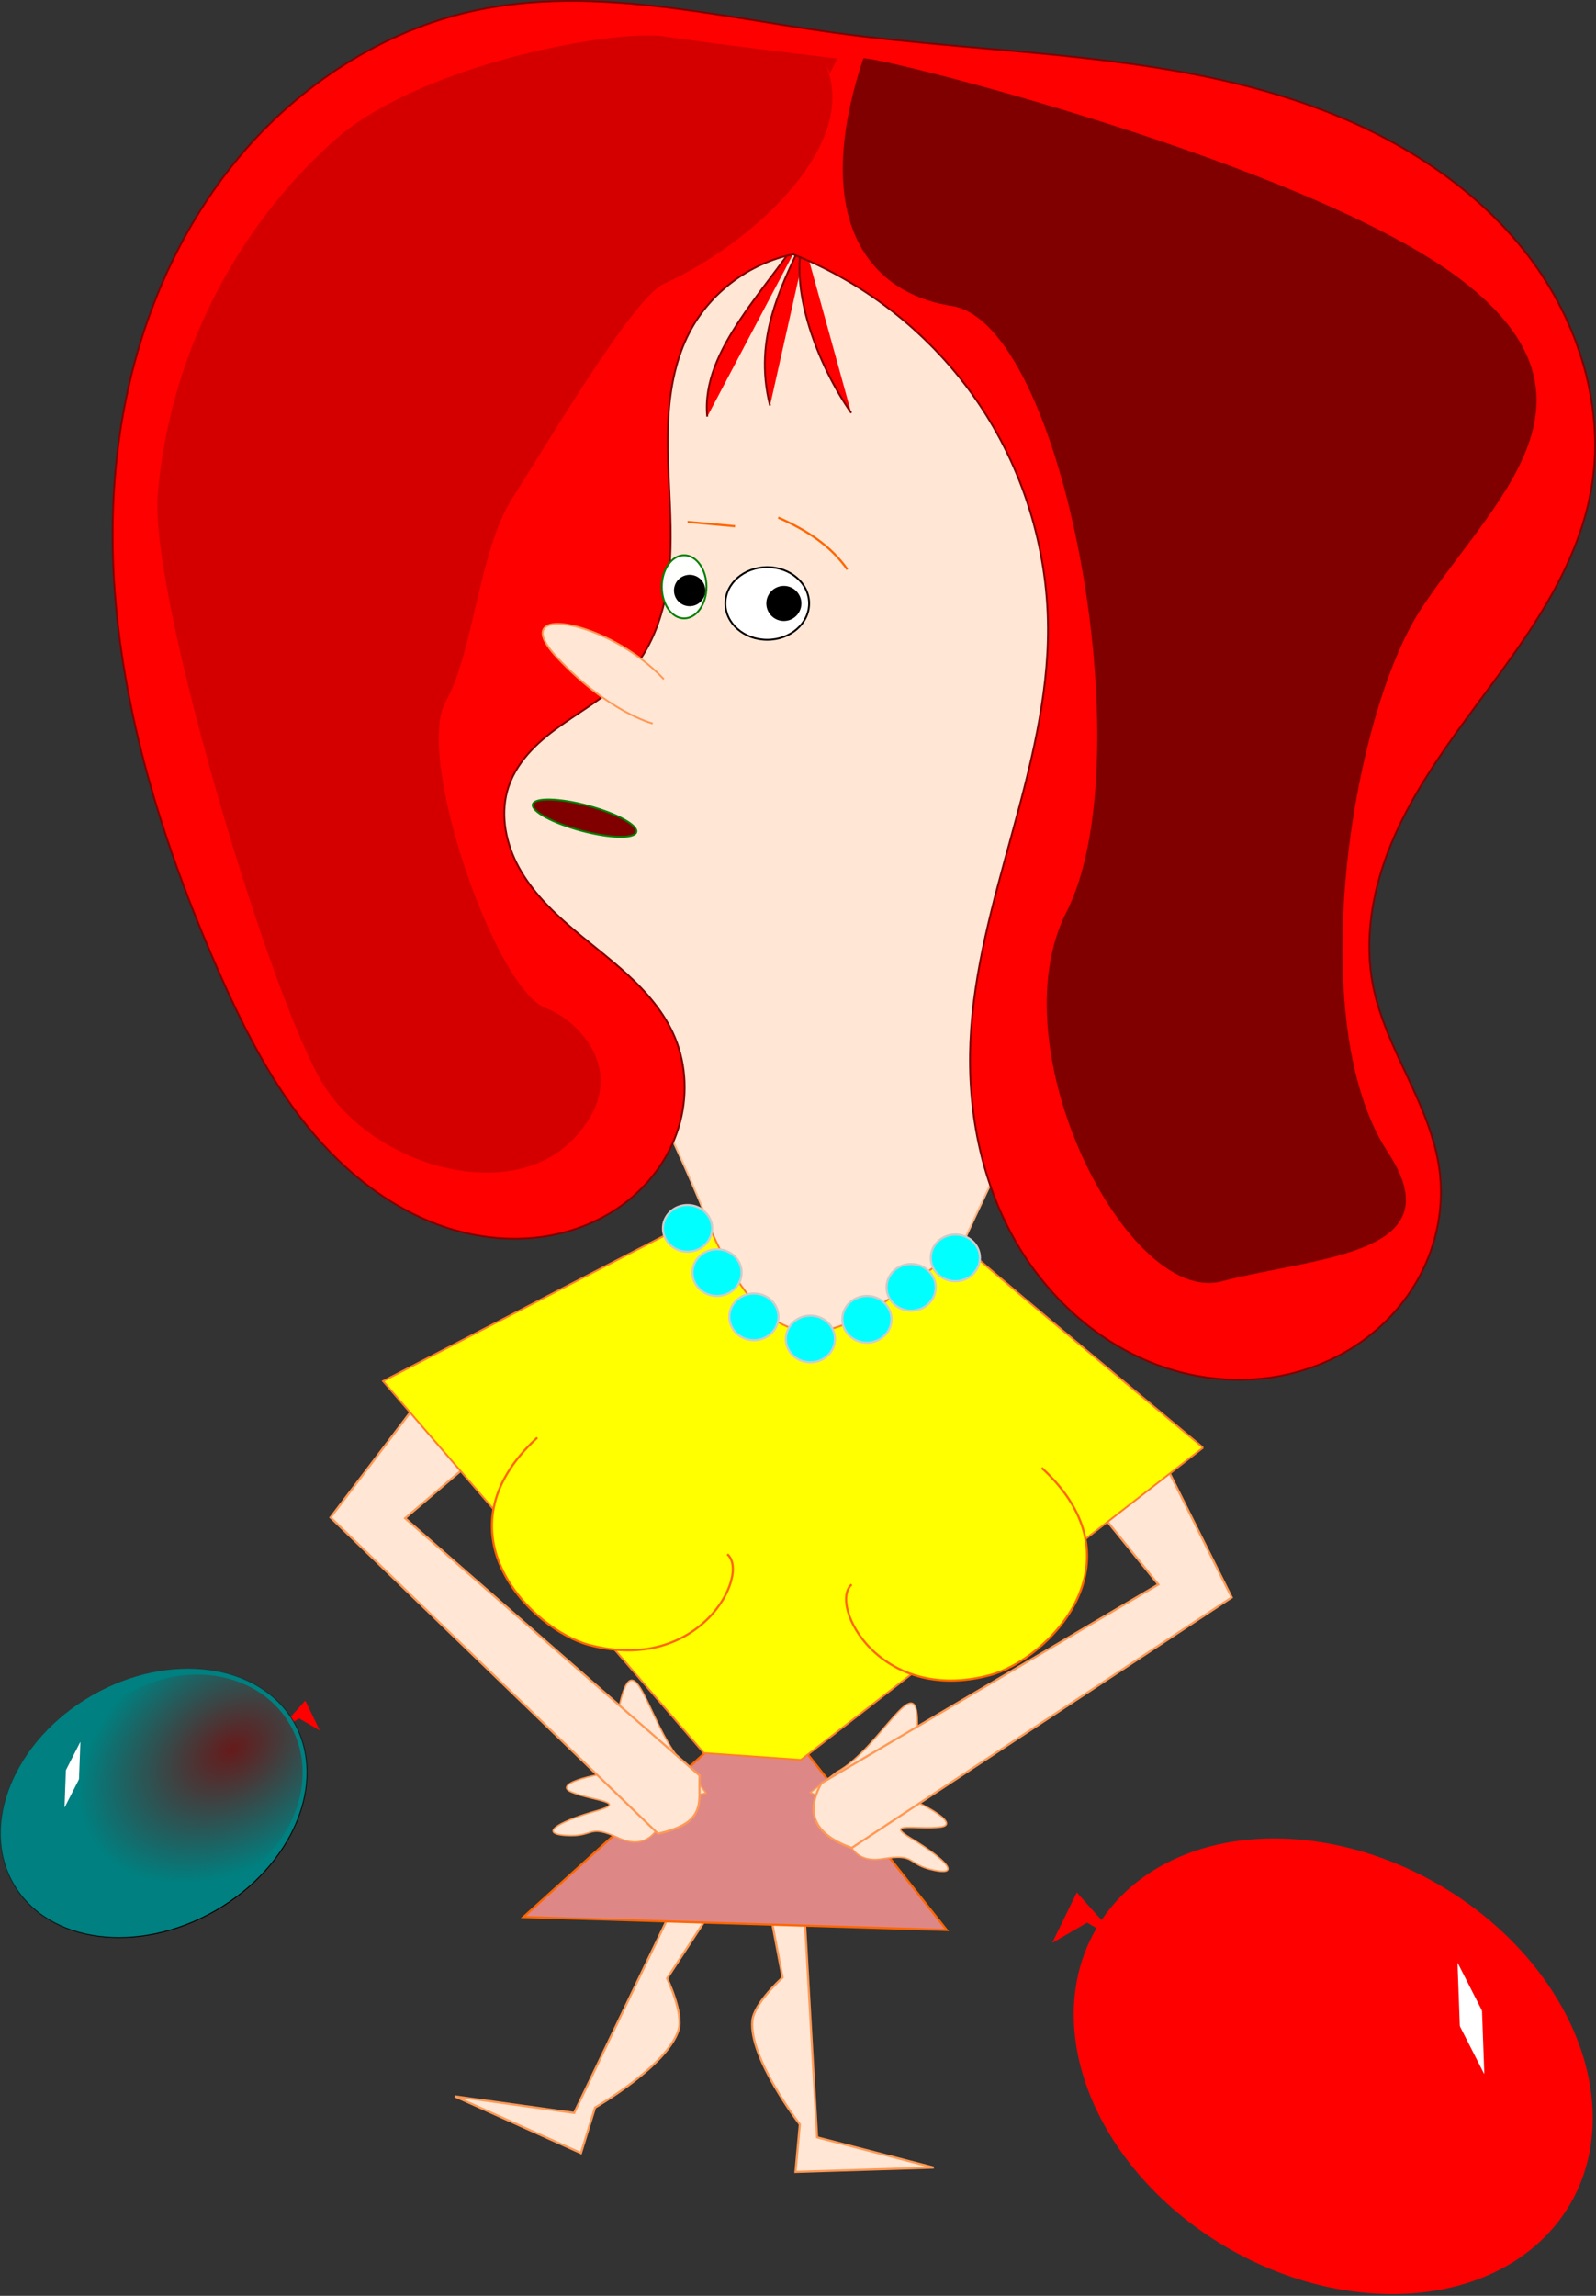
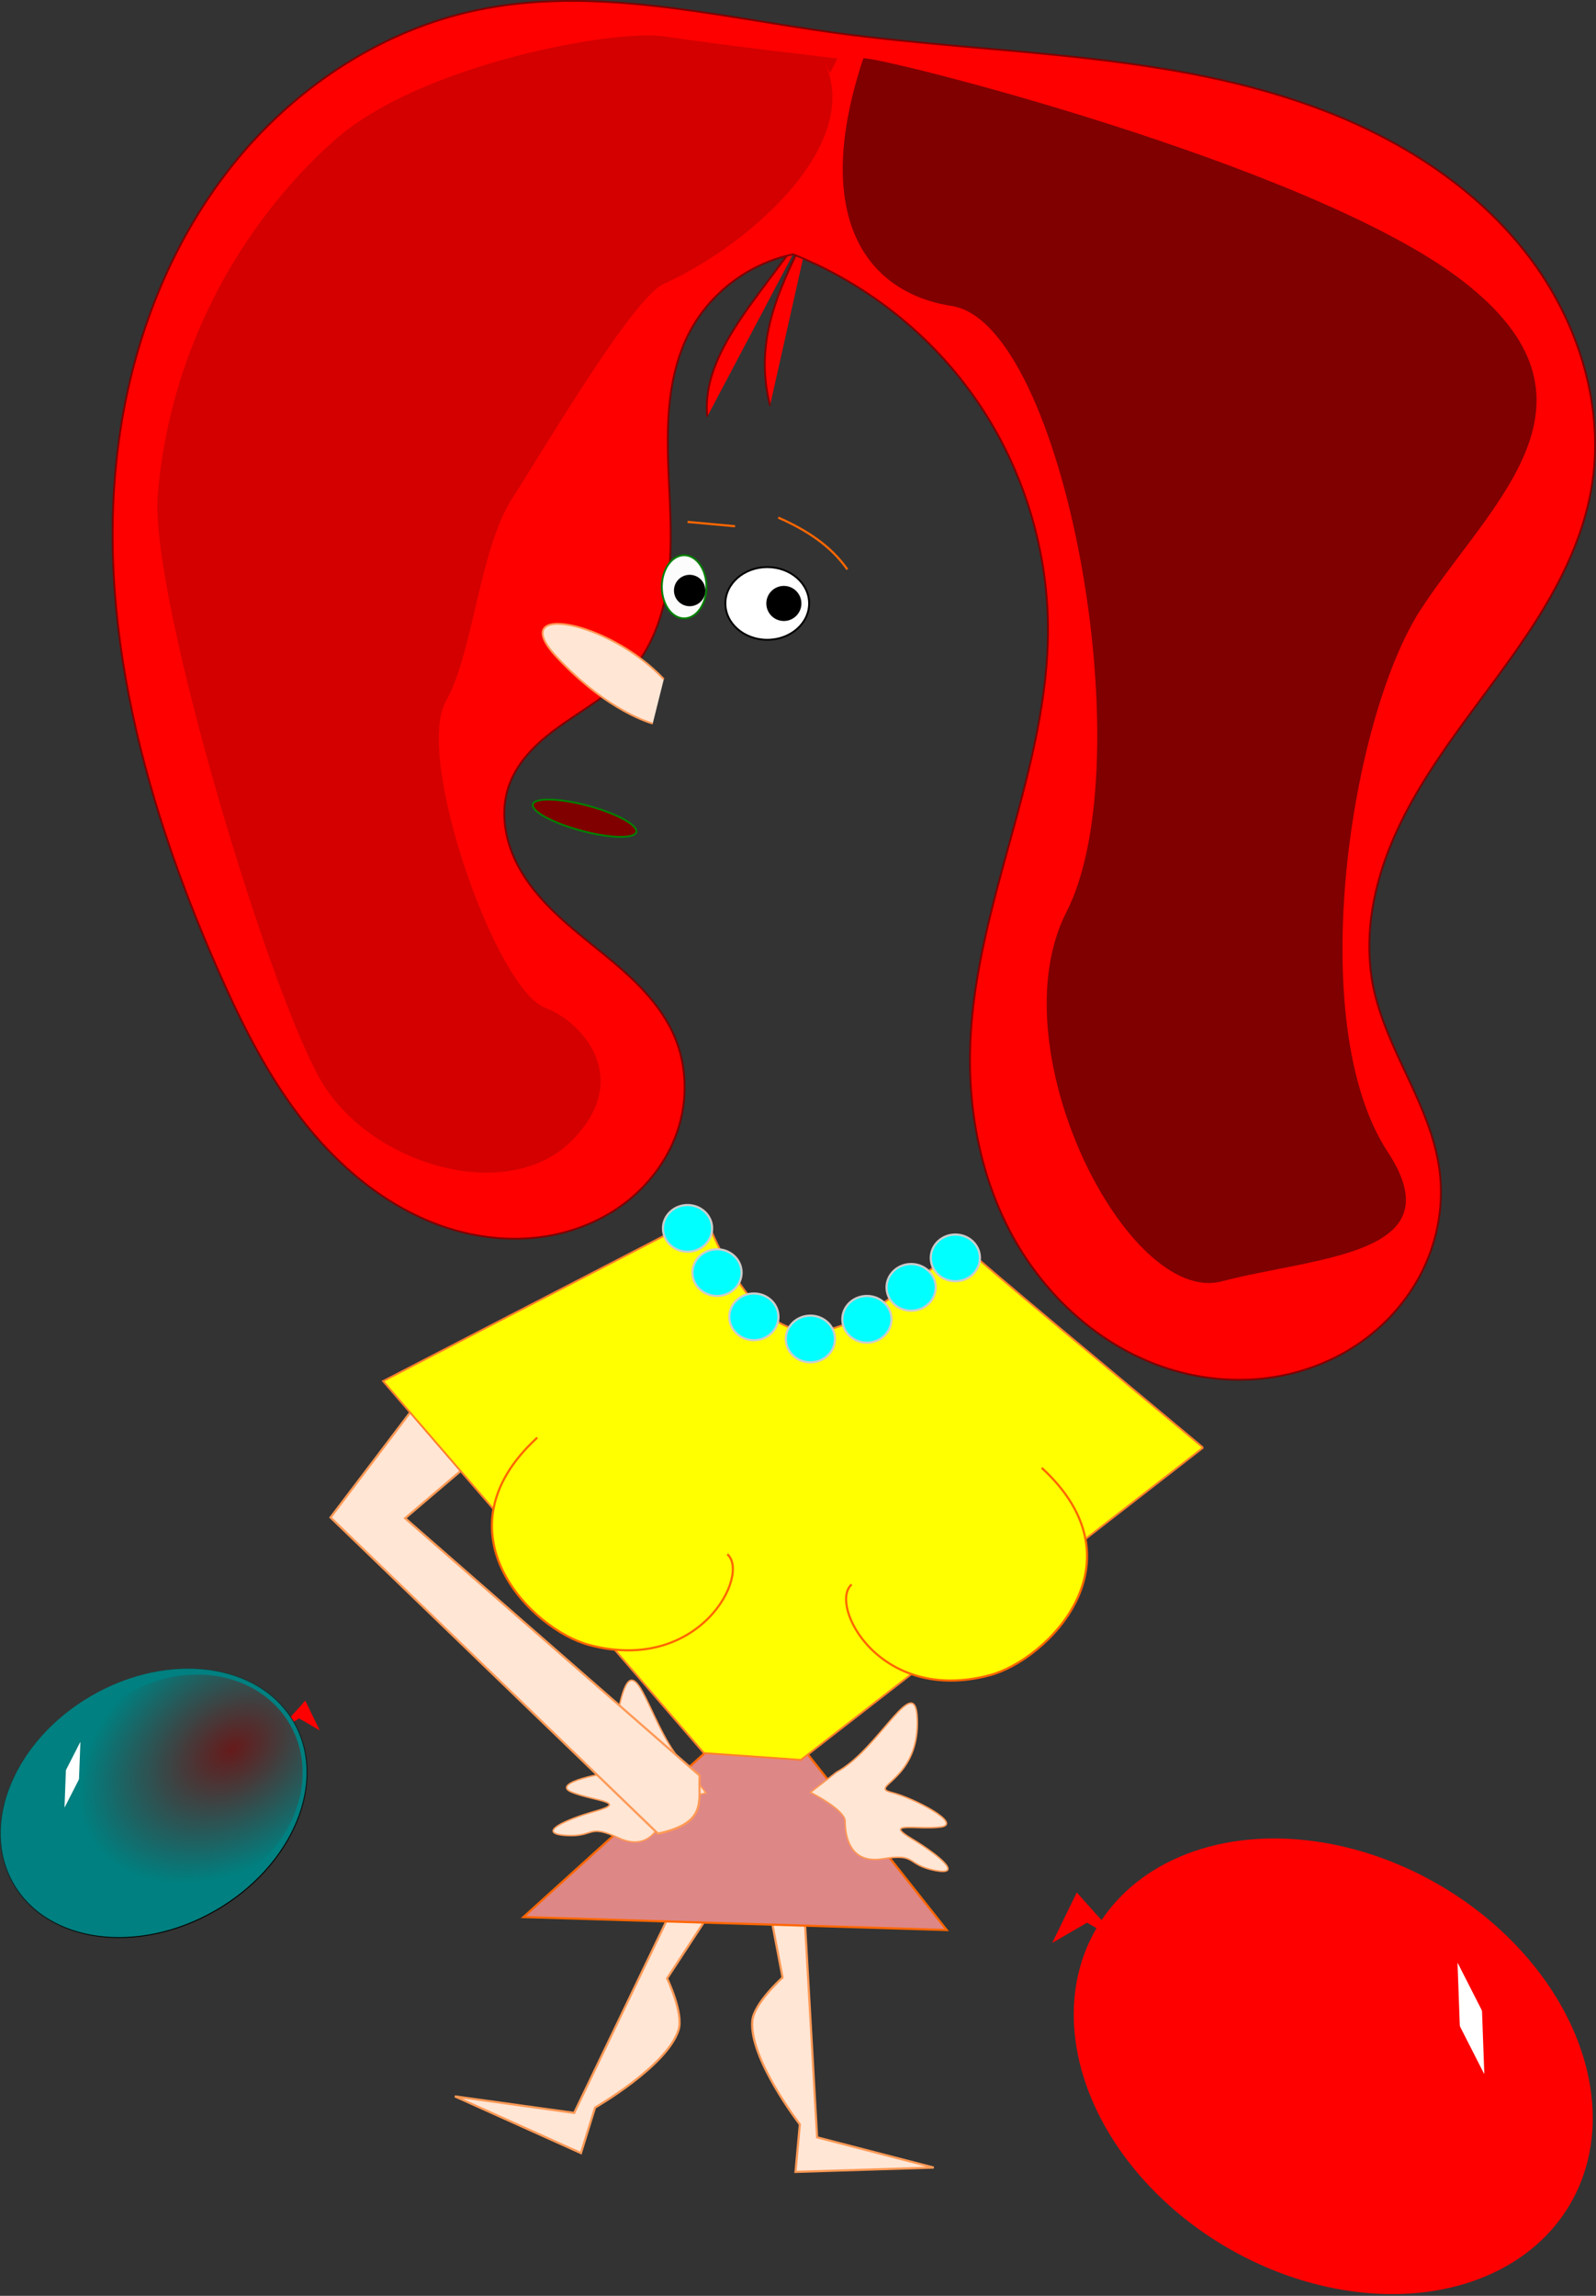
<svg xmlns="http://www.w3.org/2000/svg" xmlns:ns1="http://sodipodi.sourceforge.net/DTD/sodipodi-0.dtd" xmlns:ns2="http://www.inkscape.org/namespaces/inkscape" xmlns:xlink="http://www.w3.org/1999/xlink" id="svg2" ns1:docname="_svgclean2.svg" viewBox="0 0 569.117 818.561" version="1.1" ns2:version="0.48.3.1 r9886">
  <rect x="0" y="0" width="569.117" height="818.561" fill="#333333" stroke="none" />
  <defs id="defs4">
    <linearGradient id="linearGradient4214" y2="447.58" gradientUnits="userSpaceOnUse" x2="-341.45" gradientTransform="matrix(1 0 0 1.105 63.706 -68.542)" y1="447.58" x1="-610.39" ns2:collect="always">
      <stop id="stop4210" style="stop-color:#000000" offset="0" />
      <stop id="stop4212" style="stop-color:#000000;stop-opacity:0" offset="1" />
    </linearGradient>
    <radialGradient id="radialGradient4258" gradientUnits="userSpaceOnUse" cy="402.42" cx="-381.81" gradientTransform="matrix(1.661 -.103 .16 2.409 165.51 -480.74)" r="74.503" ns2:collect="always">
      <stop id="stop4254" style="stop-color:#800000" offset="0" />
      <stop id="stop4256" style="stop-color:#800000;stop-opacity:0" offset="1" />
    </radialGradient>
    <linearGradient id="linearGradient3037" y2="447.58" xlink:href="#linearGradient4214" gradientUnits="userSpaceOnUse" x2="-341.45" gradientTransform="matrix(1 0 0 1.105 63.706 -68.542)" y1="447.58" x1="-610.39" ns2:collect="always" />
    <radialGradient id="radialGradient3039" xlink:href="#radialGradient4258" gradientUnits="userSpaceOnUse" cy="402.42" cx="-381.81" gradientTransform="matrix(1.661 -.103 .16 2.409 165.51 -480.74)" r="74.503" ns2:collect="always" />
  </defs>
  <ns1:namedview id="base" bordercolor="#666666" ns2:pageshadow="2" ns2:window-y="0" pagecolor="#ffffff" ns2:window-maximized="0" ns2:zoom="0.39187386" ns2:window-x="372" ns2:window-height="484" showgrid="false" borderopacity="1.0" ns2:current-layer="layer1" ns2:cx="307.66355" ns2:cy="483.09813" ns2:window-width="370" ns2:pageopacity="0.0" ns2:document-units="px" />
  <g id="layer1" ns2:label="Layer 1" ns2:groupmode="layer" transform="translate(-67.336 -164.22)">
    <g id="g3317">
      <g id="g4166" transform="matrix(-.77 0 0 .77 662.09 137.51)">
-         <path id="path3279" ns2:connector-curvature="0" ns1:nodetypes="cssssssc" style="stroke:#ffb380;stroke-width:.855px;fill:#ffe6d5" d="m519.74 133.63c-54.74-22.24-213.84-90.667-236.08 35.93-22.239 126.59-56.453 266.87-35.925 290.82s89.037 169.34 90.667 177.91c13.233 69.57 89.977 52.441 99.22-17.107 1.926-14.489 41.057-100.93 54.742-116.33 13.686-15.396 94.088-82.113 100.93-114.62 6.843-32.503-73.56-256.6-73.56-256.6z" />
        <g id="g4113" style="fill:#ff0000" transform="matrix(.855 0 0 .855 31.056 -29.196)">
          <path id="path4107" d="m428 196.36c15.647 32.204 31.367 60.793 22 98" ns1:nodetypes="cc" style="stroke:#800000;stroke-width:1px;fill:#ff0000" ns2:connector-curvature="0" />
          <path id="path4109" d="m428 194.36c22.731 36.667 59.617 69.333 56 106" ns1:nodetypes="cc" style="stroke:#800000;stroke-width:1px;fill:#ff0000" ns2:connector-curvature="0" />
-           <path id="path4111" d="m432 204.36c7.696 26.667-7.424 67.333-26 94" ns1:nodetypes="cc" style="stroke:#800000;stroke-width:1px;fill:#ff0000" ns2:connector-curvature="0" />
        </g>
        <path id="path3262" style="stroke:#800000;stroke-width:.855px;fill:#ff0000" d="m386.3 49.806c-76.62 10.576-156.31 8.537-228.37 36.622-36.04 14.042-69.706 35.922-93.206 66.632-23.501 30.72-35.99 70.82-29.114 108.87 3.8 21.031 13.208 40.69 24.548 58.804s24.652 34.898 37.135 52.244c12.484 17.346 24.241 35.441 32.011 55.349 7.77 19.908 11.394 41.873 7.237 62.835-2.958 14.915-9.69 28.766-16.128 42.541-6.438 13.775-12.718 27.913-14.665 42.993-2.004 15.523 0.778 31.583 7.576 45.681 6.798 14.099 17.552 26.213 30.554 34.928 13.001 8.715 28.203 14.043 43.766 15.703 15.564 1.66 31.466-0.321 46.266-5.413 29.601-10.184 54.221-32.758 69.349-60.164s21.121-59.337 19.747-90.61c-1.431-32.551-10.515-64.21-19.153-95.627-8.638-31.417-16.949-63.389-16.772-95.971 0.201-37.012 11.704-73.888 32.583-104.45s51.048-54.686 85.455-68.33c20.215 4.102 38.302 17.666 47.899 35.925 6.324 12.03 9.008 25.688 9.831 39.255 0.823 13.566-0.137 27.168-0.695 40.748-0.558 13.58-0.707 27.278 1.711 40.653 2.418 13.374 7.557 26.515 16.524 36.729 8.645 9.846 20.288 16.438 31.03 23.94 5.371 3.751 10.583 7.787 15.068 12.562 4.485 4.775 8.24 10.329 10.355 16.529 3.95 11.582 1.825 24.626-3.667 35.561-5.491 10.936-14.082 20.015-23.281 28.085-9.199 8.07-19.119 15.301-28.127 23.584-9.007 8.283-17.197 17.803-21.907 29.097-5.432 13.024-5.873 27.961-1.758 41.459s12.673 25.514 23.737 34.273c11.063 8.759 24.556 14.297 38.508 16.411 13.952 2.114 28.34 0.857 41.89-3.084 27.1-7.881 50.301-26.219 68.017-48.189 17.716-21.969 30.406-47.524 41.733-73.374 35.246-80.438 58.85-169.48 43.453-255.94-7.7-43.23-25.34-85.05-53.41-118.81-28.08-33.763-66.86-59.113-109.79-68.318-54.52-11.688-110.71 2.64-165.94 10.264z" ns1:nodetypes="cssssscssssssc" ns2:connector-curvature="0" ns2:original-d="M 386.30184,49.805837 C 155.35812,66.912777 -19.132697,106.25875 35.60952,261.93193 90.351736,417.6051 218.65381,433.00135 136.54048,491.16496 c -82.113324,58.1636 -75.270547,94.08818 -30.7925,85.53471 44.47806,-8.55347 248.05067,20.52833 217.25818,-59.8743 -30.7925,-80.40263 -61.585,-196.72984 -35.92458,-191.59775 25.66041,5.13208 118.0379,-172.78013 118.0379,-172.78013 0,0 42.76736,-63.295693 47.89944,35.92458 5.13208,99.22027 8.55347,160.80526 27.37111,157.38388 18.81763,-3.42139 71.84915,6.84277 56.45291,53.03152 -15.39625,46.18874 -107.77374,87.2454 -76.98124,116.32721 30.79249,29.0818 306.62976,80.04208 212.12609,-32.50319 C 483.81141,258.51054 574.47821,42.963057 552.23918,39.541667 530.00016,36.120287 386.30184,49.805837 386.30184,49.805837 z" />
        <ellipse id="path3266" ns1:rx="19.386" ns1:cy="314.10999" style="stroke:#000000;stroke-width:.855;stroke-linecap:round;fill:#ffffff" d="m 436.476,314.11 c 0,9.289 -8.679,16.82 -19.386,16.82 -10.707,0 -19.386,-7.531 -19.386,-16.82 0,-9.289 8.679,-16.82 19.386,-16.82 10.707,0 19.386,7.531 19.386,16.82 z" ns1:ry="16.82" rx="19.386" ry="16.82" cy="314.11" cx="417.09" ns1:cx="417.09" />
        <ellipse id="path3268" ns1:rx="24.805" ns1:cy="529.29999" style="stroke:#008000;stroke-width:.855;stroke-linecap:round;fill:#800000" d="m 402.245,529.3 c 0,3.307 -11.106,5.987 -24.805,5.987 -13.699,0 -24.805,-2.681 -24.805,-5.987 0,-3.307 11.106,-5.987 24.805,-5.987 13.699,0 24.805,2.681 24.805,5.987 z" ns1:ry="5.9874001" rx="24.805" ry="5.987" transform="matrix(.966 -.259 .259 .966 0 0)" cy="529.3" cx="377.44" ns1:cx="377.44" />
        <ellipse id="ellipse3270" ns1:rx="10.342" ns1:cy="306.41" style="fill-opacity:.984;stroke:#008000;stroke-width:.855;stroke-linecap:round;fill:#ffffff" d="m 465.922,306.41 c 0,8.073 -4.63,14.618 -10.342,14.618 -5.712,0 -10.342,-6.545 -10.342,-14.618 0,-8.073 4.63,-14.618 10.342,-14.618 5.712,0 10.342,6.545 10.342,14.618 z" ns1:ry="14.618" rx="10.342" ry="14.618" cy="306.41" cx="455.58" ns1:cx="455.57999" />
        <circle id="path4101" ns1:rx="7.6981001" ns1:ry="7.6981001" style="stroke:#000000;stroke-width:.855;stroke-linecap:round;fill:#000000" d="m 417.098,314.11 c 0,4.252 -3.447,7.698 -7.698,7.698 -4.252,0 -7.698,-3.447 -7.698,-7.698 0,-4.252 3.447,-7.698 7.698,-7.698 4.252,0 7.698,3.447 7.698,7.698 z" cx="409.4" ns1:cy="314.10999" cy="314.11" r="7.698" ns1:cx="409.39999" />
        <circle id="circle4103" ns1:rx="6.8878002" ns1:ry="6.8878002" style="stroke:#000000;stroke-width:.765;stroke-linecap:round;fill:#000000" d="m 459.908,308.12 c 0,3.804 -3.084,6.888 -6.888,6.888 -3.804,0 -6.888,-3.084 -6.888,-6.888 0,-3.804 3.084,-6.888 6.888,-6.888 3.804,0 6.888,3.084 6.888,6.888 z" cx="453.02" ns1:cy="308.12" cy="308.12" r="6.888" ns1:cx="453.01999" />
        <path id="path4105" style="stroke:#ff9955;stroke-width:.855px;fill:#ffe6d5" ns2:connector-curvature="0" d="m464.99 349.18c25.66-27.371 73.56-35.925 49.61-10.264-23.95 25.66-44.478 30.792-44.478 30.792" />
        <path id="path4118" ns2:connector-curvature="0" ns1:nodetypes="cssssssc" style="fill:#800000" d="m372.62 61.781c23.95 71.849-0.136 108.26-41.057 114.62-51.733 8.033-88.955 210.24-53.032 280.55 32.417 63.451-28.404 182.43-71.849 171.07-44.16-11.55-108.49-11.92-76.98-59.87 39.34-59.88 17.1-201.87-15.4-251.48-32.502-49.61-91.413-96.55-18.816-152.25 70.926-54.41 275.47-105.15 277.14-102.64z" />
        <path id="path4120" ns2:connector-curvature="0" ns1:nodetypes="csssssssssccc" style="fill:#d40000" d="m391.43 61.781c-20.493 38.093 32.843 85.966 73.56 104.35 14.374 6.491 54.742 75.271 70.138 99.22 15.396 23.95 18.115 71.778 30.792 94.088 14.581 25.66-23.021 133.43-46.189 141.99-16.523 6.1-41.057 32.503-11.975 61.585s90.667 11.975 114.62-25.66c23.95-37.635 80.963-226.69 76.981-273.71-6.08-71.95-42.58-129.31-82.11-164.24-39.88-35.24-130.01-51.317-152.25-47.895-22.23 3.421-80.4 10.264-80.4 10.264l3.421 6.843z" />
        <path id="path4122" style="stroke:#000000;stroke-width:.855px;fill:none" ns2:connector-curvature="0" d="m391.43 61.781z" />
        <path id="path4124" style="stroke:#000000;stroke-width:.855px;fill:none" ns2:connector-curvature="0" d="m389.72 61.781z" />
        <path id="path4144" ns2:connector-curvature="0" ns1:nodetypes="cccccaccc" style="stroke:#ff9955;stroke-width:1px;fill:#ffe6d5" d="m400 918.36-6 106-54 14 64 2-2-22s23.59-30.471 22-48c-0.735-8.104-14-20-14-20l8-42z" />
        <path id="path4146" d="m460.5 917.37 46.009 95.683 55.255-7.673-58.39 26.279-6.55-21.098s-33.436-19.159-38.657-35.967c-2.414-7.771 5.305-23.83 5.305-23.83l-23.427-35.766z" ns1:nodetypes="cccccaccc" style="stroke:#ff9955;stroke-width:1px;fill:#ffe6d5" ns2:connector-curvature="0" />
        <path id="path4134" style="stroke:#ff6600;stroke-width:1px;fill:#de8787" ns2:connector-curvature="0" d="m402 842.36-68 86 196-6-84-76z" />
        <path id="path4148" style="stroke:#ff9955;stroke-width:.669px;fill:#ffe6d5" ns2:connector-curvature="0" d="m385.03 855.28c-20.065-10.701-37.454-49.493-37.454-22.74s22.74 29.428 12.039 32.103c-10.701 2.675-33.441 14.714-22.74 16.052 10.701 1.338 26.753-2.675 13.376 5.351-13.376 8.026-24.078 17.389-10.701 14.714 13.376-2.675 8.026-8.026 24.078-5.351s17.389-12.039 17.389-17.389c0-5.351 16.052-13.376 16.052-13.376z" />
-         <path id="path4140" ns2:connector-curvature="0" ns1:nodetypes="ccccccc" style="stroke:#ff9955;stroke-width:1px;fill:#ffe6d5" d="m236 706.36-34 68 176 116c15.922-5.779 22.326-15.128 14-30l-156-92 34-42z" />
        <path id="path4150" d="m454.58 852.73c16.519-15.627 23.028-57.637 30.105-31.837 7.077 25.8-14.146 34.395-3.118 34.144 11.028-0.251 36.142 5.344 26.176 9.465-9.966 4.121-26.508 4.497-11.485 8.698s27.82 10.401 14.212 11.359c-13.608 0.958-9.863-5.617-24.635 1.209s-19.954-7.01-21.37-12.17c-1.415-5.16-19.018-8.654-19.018-8.654z" style="stroke:#ff9955;stroke-width:.669px;fill:#ffe6d5" ns2:connector-curvature="0" />
        <path id="path4142" d="m573.39 676.75 45.94 60.58-151.63 146.42c-23.044-5.045-18.713-14.836-19.285-26.909l136.39-119.15-41.153-35.021z" ns1:nodetypes="ccccccc" style="stroke:#ff9955;stroke-width:1px;fill:#ffe6d5" ns2:connector-curvature="0" />
        <path id="path4126" ns2:connector-curvature="0" ns1:nodetypes="ccccccc" style="stroke:#ff7f2a;stroke-width:.855px;fill:#ffff00" d="m215.23 705 186.27 144.59 44.93-3.15 148.58-172.23-148.83-76.98c-40.486 99.663-80.973 34.389-121.46 15.396 3.526-1.456-86.06 72.742-109.48 92.377z" />
        <path id="path4128" style="stroke:#000000;stroke-width:.855px;fill:none" ns2:connector-curvature="0" d="m328.14 605.78z" />
        <path id="path4130" ns2:connector-curvature="0" ns1:nodetypes="cc" style="stroke:#ff6600;stroke-width:1px;fill:none" d="m454 276.36-22 2" />
        <path id="path4132" ns2:connector-curvature="0" ns1:nodetypes="cc" style="stroke:#ff6600;stroke-width:1px;fill:none" d="m412 274.36c-12.978 5.689-24.337 12.997-32 24" />
        <path id="path4136" ns2:connector-curvature="0" ns1:nodetypes="csc" style="stroke:#ff6600;stroke-width:1px;fill:#ffff00" d="m290 714.36c-48 44-2.287 89.002 24 96 51.252 13.644 74.795-32.747 64-42" />
        <path id="path4138" d="m523.59 700.36c48 44 2.287 89.002-24 96-51.252 13.644-74.795-32.747-64-42" ns1:nodetypes="csc" style="stroke:#ff6600;stroke-width:1px;fill:#ffff00" ns2:connector-curvature="0" />
        <ellipse id="ellipse4154" ns1:rx="11.378" ns1:cy="617.14001" style="stroke:#cccccc;fill:#00ffff" d="m 341.358,617.14 c 0,5.97 -5.094,10.81 -11.378,10.81 -6.284,0 -11.378,-4.84 -11.378,-10.81 0,-5.97 5.094,-10.81 11.378,-10.81 6.284,0 11.378,4.84 11.378,10.81 z" ns1:ry="10.81" rx="11.378" ry="10.81" cy="617.14" cx="329.98" ns1:cx="329.98001" />
        <ellipse id="ellipse4156" ns1:rx="11.378" ns1:cy="630.78998" style="stroke:#cccccc;fill:#00ffff" d="m 361.838,630.79 c 0,5.97 -5.094,10.81 -11.378,10.81 -6.284,0 -11.378,-4.84 -11.378,-10.81 0,-5.97 5.094,-10.81 11.378,-10.81 6.284,0 11.378,4.84 11.378,10.81 z" ns1:ry="10.81" rx="11.378" ry="10.81" cy="630.79" cx="350.46" ns1:cx="350.45999" />
        <ellipse id="ellipse4158" ns1:rx="11.378" ns1:cy="645.58002" style="stroke:#cccccc;fill:#00ffff" d="m 382.318,645.58 c 0,5.97 -5.094,10.81 -11.378,10.81 -6.284,0 -11.378,-4.84 -11.378,-10.81 0,-5.97 5.094,-10.81 11.378,-10.81 6.284,0 11.378,4.84 11.378,10.81 z" ns1:ry="10.81" rx="11.378" ry="10.81" cy="645.58" cx="370.94" ns1:cx="370.94" />
        <ellipse id="ellipse4160" ns1:rx="11.378" ns1:cy="654.69" style="stroke:#cccccc;fill:#00ffff" d="m 408.488,654.69 c 0,5.97 -5.094,10.81 -11.378,10.81 -6.284,0 -11.378,-4.84 -11.378,-10.81 0,-5.97 5.094,-10.81 11.378,-10.81 6.284,0 11.378,4.84 11.378,10.81 z" ns1:ry="10.81" rx="11.378" ry="10.81" cy="654.69" cx="397.11" ns1:cx="397.10999" />
        <ellipse id="ellipse4162" ns1:rx="11.378" ns1:cy="644.44" style="stroke:#cccccc;fill:#00ffff" d="m 434.658,644.44 c 0,5.97 -5.094,10.81 -11.378,10.81 -6.284,0 -11.378,-4.84 -11.378,-10.81 0,-5.97 5.094,-10.81 11.378,-10.81 6.284,0 11.378,4.84 11.378,10.81 z" ns1:ry="10.81" rx="11.378" ry="10.81" cy="644.44" cx="423.28" ns1:cx="423.28" />
        <ellipse id="ellipse4164" ns1:rx="11.378" ns1:cy="623.96002" style="stroke:#cccccc;fill:#00ffff" d="m 451.728,623.96 c 0,5.97 -5.094,10.81 -11.378,10.81 -6.284,0 -11.378,-4.84 -11.378,-10.81 0,-5.97 5.094,-10.81 11.378,-10.81 6.284,0 11.378,4.84 11.378,10.81 z" ns1:ry="10.81" rx="11.378" ry="10.81" cy="623.96" cx="440.35" ns1:cx="440.35001" />
        <ellipse id="path4152" ns1:rx="11.378" ns1:cy="603.47998" style="stroke:#cccccc;fill:#00ffff" d="m 465.378,603.48 c 0,5.97 -5.094,10.81 -11.378,10.81 -6.284,0 -11.378,-4.84 -11.378,-10.81 0,-5.97 5.094,-10.81 11.378,-10.81 6.284,0 11.378,4.84 11.378,10.81 z" ns1:ry="10.81" rx="11.378" ry="10.81" cy="603.48" cx="454" ns1:cx="454" />
      </g>
      <g id="g4268" transform="matrix(-.165 -.286 .286 -.165 -67.655 759.5)">
        <path id="path4270" d="m-411.48 577.03v30.622l-22.329 12.759 35.726 2.552-6.699-20.415z" style="fill:#ff0000" ns2:connector-curvature="0" />
        <ellipse id="ellipse4272" ns1:rx="133.95" ns1:cy="425.89001" style="stroke:url(#linearGradient3037);stroke-width:1.051;stroke-linecap:round;fill:#008080" d="m -278.17,425.89 c 0,96.528 -59.971,174.78 -133.95,174.78 -73.979,0 -133.95,-78.252 -133.95,-174.78 0,-96.528 59.971,-174.78 133.95,-174.78 73.979,0 133.95,78.252 133.95,174.78 z" ns1:ry="174.78" rx="133.95" ry="174.78" cy="425.89" cx="-412.12" ns1:cx="-412.12" />
        <ellipse id="ellipse4274" ns1:rx="116.21" ns1:cy="461.60999" style="opacity:0.796;fill:url(#radialGradient3039)" d="m -295.91,461.61 c 0,74.045 -52.029,134.07 -116.21,134.07 -64.181,0 -116.21,-60.025 -116.21,-134.07 0,-74.045 52.029,-134.07 116.21,-134.07 64.181,0 116.21,60.025 116.21,134.07 z" ns1:ry="134.07001" rx="116.21" ry="134.07" cy="461.61" cx="-412.12" ns1:cx="-412.12" />
        <rect id="rect4276" ry=".313" style="fill:#ffffff" rx="1.103" transform="matrix(.544 .839 -.847 -.532 0 0)" height="40.549" width="34.41" y="1132" x="1148.7" />
      </g>
      <g id="g4262" transform="matrix(.28 -.484 -.484 -.28 864.28 820.72)">
        <path id="path4260" style="fill:#ff0000" ns2:connector-curvature="0" d="m-411.48 577.03v30.622l-22.329 12.759 35.726 2.552-6.699-20.415z" />
        <ellipse id="path4206" ns1:rx="133.95" ns1:cy="425.89001" style="stroke:url(#linearGradient3037);stroke-width:1.051;stroke-linecap:round;fill:#ff0000" d="m -278.17,425.89 c 0,96.528 -59.971,174.78 -133.95,174.78 -73.979,0 -133.95,-78.252 -133.95,-174.78 0,-96.528 59.971,-174.78 133.95,-174.78 73.979,0 133.95,78.252 133.95,174.78 z" ns1:ry="174.78" rx="133.95" ry="174.78" cy="425.89" cx="-412.12" ns1:cx="-412.12" />
        <ellipse id="ellipse4234" ns1:rx="116.21" ns1:cy="461.60999" style="opacity:0.796;fill:url(#radialGradient3039)" d="m -295.91,461.61 c 0,74.045 -52.029,134.07 -116.21,134.07 -64.181,0 -116.21,-60.025 -116.21,-134.07 0,-74.045 52.029,-134.07 116.21,-134.07 64.181,0 116.21,60.025 116.21,134.07 z" ns1:ry="134.07001" rx="116.21" ry="134.07" cy="461.61" cx="-412.12" ns1:cx="-412.12" />
        <rect id="rect4216" style="fill:#ffffff" transform="matrix(.544 .839 -.847 -.532 0 0)" rx="1.103" ry=".313" height="40.549" width="34.41" y="1132" x="1148.7" />
      </g>
    </g>
  </g>
</svg>